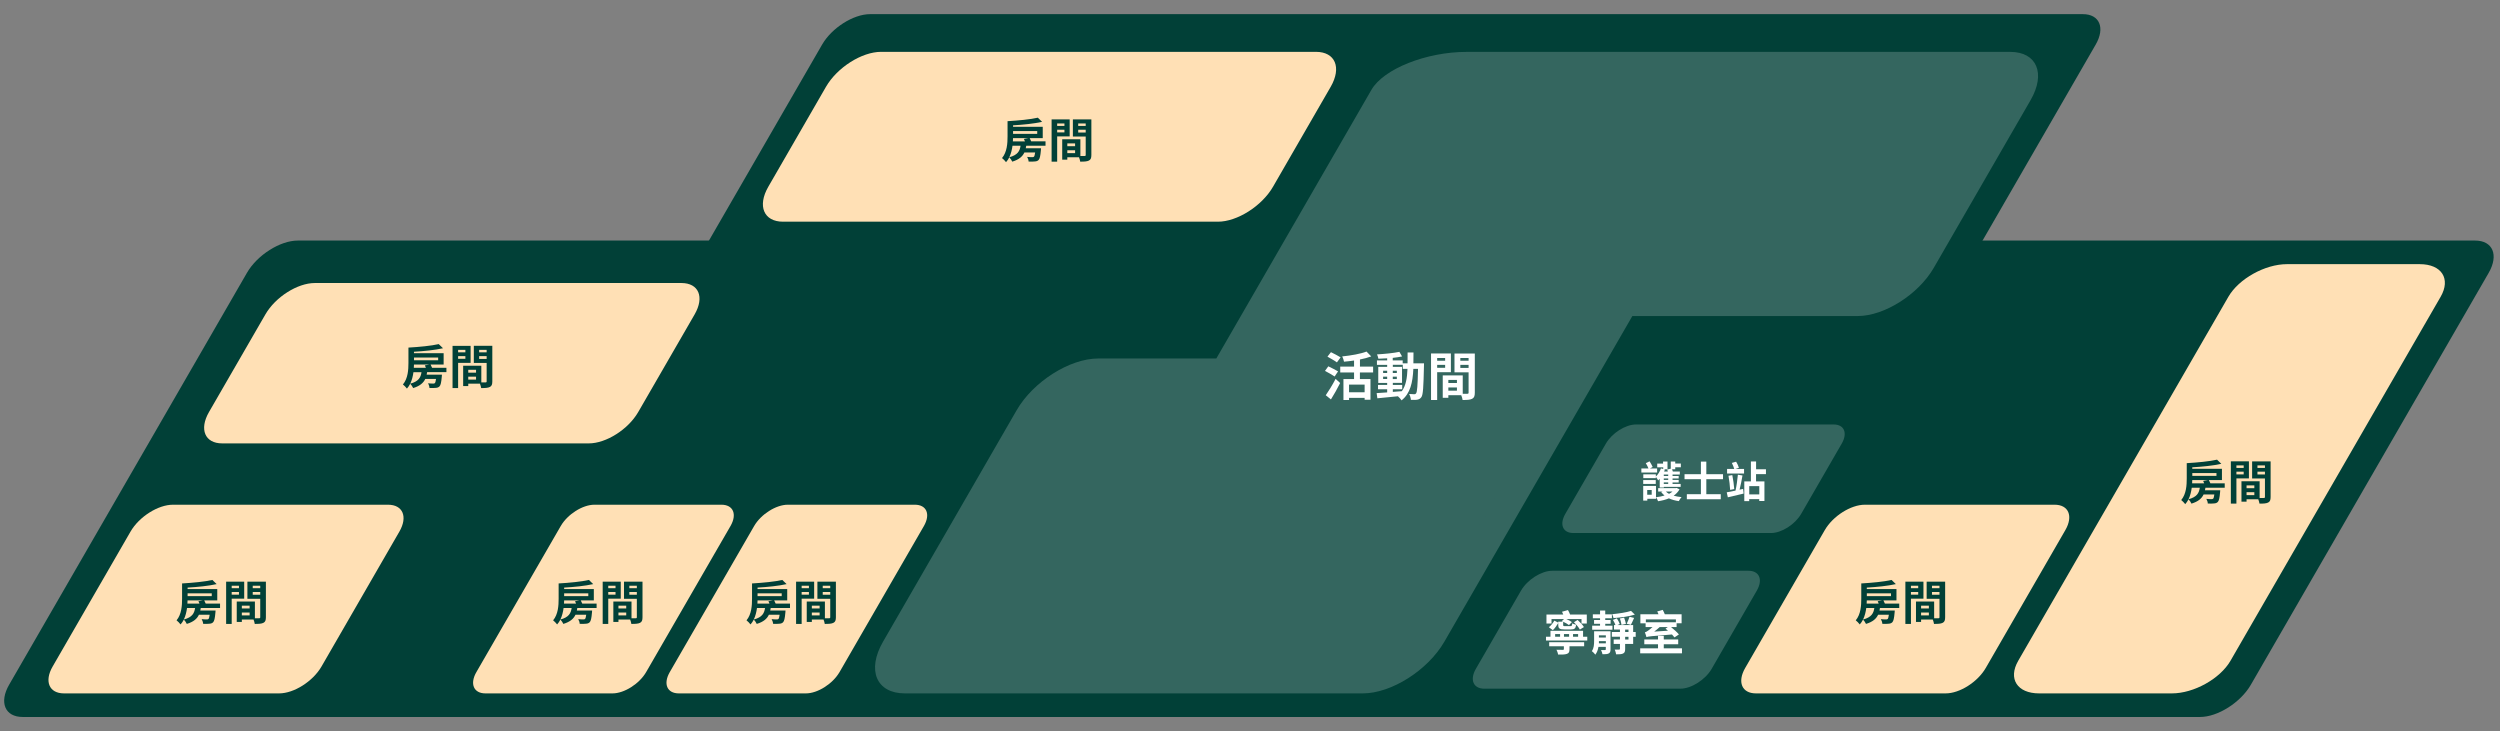
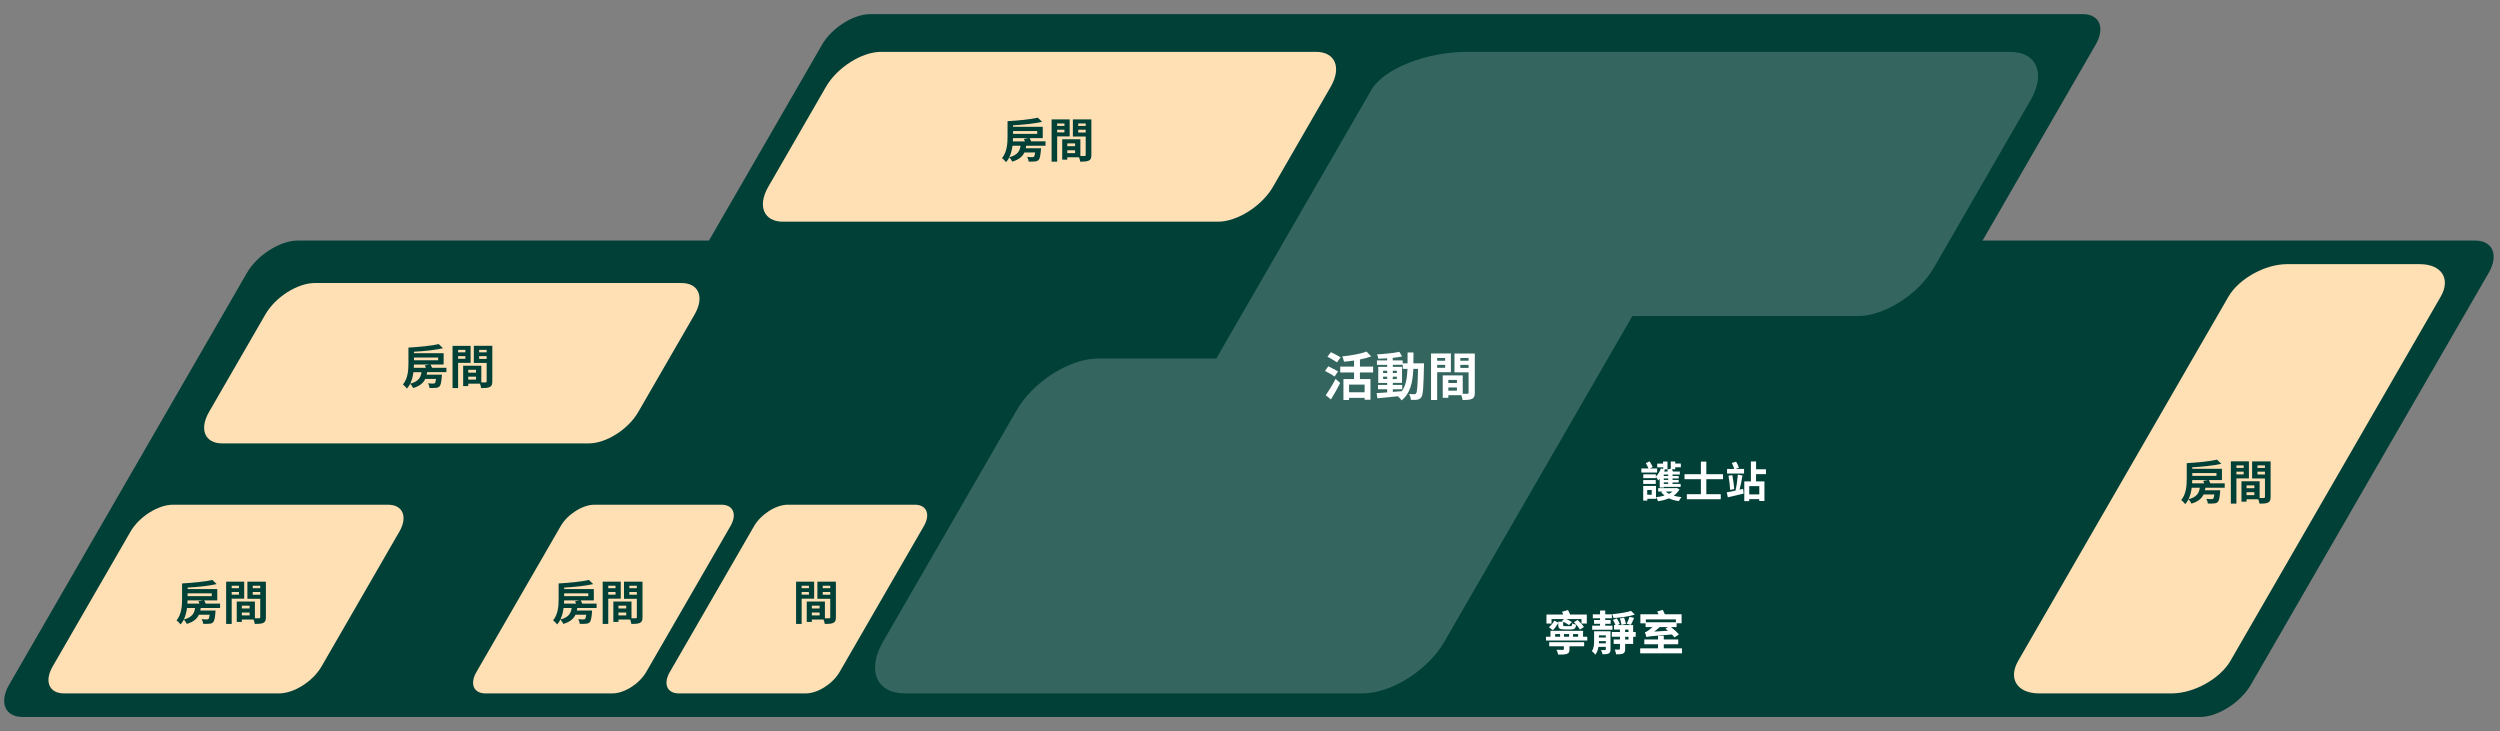
<svg xmlns="http://www.w3.org/2000/svg" id="_圖層_1" data-name="圖層 1" viewBox="0 0 530 155">
  <rect x="0" y="0" width="530" height="155" fill="#808080" stroke="none" />
  <defs>
    <style>
      .cls-1 {
        fill: #014037;
      }

      .cls-1, .cls-2, .cls-3, .cls-4 {
        stroke-width: 0px;
      }

      .cls-2 {
        fill: rgba(255, 255, 255, .2);
      }

      .cls-3 {
        fill: #ffe0b5;
      }

      .cls-4 {
        fill: #fff;
      }
    </style>
  </defs>
  <path class="cls-1" d="M355.54,152H98.43c-3.54,0-4.77-2.9-2.72-6.45L174.29,9.45c2.05-3.54,6.62-6.45,10.17-6.45h257.11c3.54,0,4.77,2.9,2.72,6.45l-78.58,136.11c-2.05,3.54-6.62,6.45-10.17,6.45Z" />
  <path class="cls-1" d="M171.16,152H4.82c-3.76,0-5.05-3.07-2.89-6.83L52.36,57.83c2.17-3.76,7.02-6.83,10.77-6.83h166.34c3.76,0,5.05,3.07,2.89,6.83l-50.43,87.34c-2.17,3.76-7.02,6.83-10.77,6.83Z" />
  <path class="cls-1" d="M466.41,152h-169.34c-3.76,0-5.05-3.07-2.89-6.83l50.43-87.34c2.17-3.76,7.02-6.83,10.77-6.83h169.34c3.76,0,5.05,3.07,2.89,6.83l-50.43,87.34c-2.17,3.76-7.02,6.83-10.77,6.83Z" />
  <path class="cls-3" d="M129.85,147h-26.94c-2.5,0-3.36-2.03-1.91-4.53l17.87-30.94c1.44-2.5,4.64-4.53,7.14-4.53h26.94c2.5,0,3.36,2.03,1.91,4.53l-17.87,30.94c-1.44,2.5-4.64,4.53-7.14,4.53Z" />
  <path class="cls-3" d="M170.85,147h-26.94c-2.5,0-3.36-2.03-1.91-4.53l17.87-30.94c1.44-2.5,4.64-4.53,7.14-4.53h26.94c2.5,0,3.36,2.03,1.91,4.53l-17.87,30.94c-1.44,2.5-4.64,4.53-7.14,4.53Z" />
  <path class="cls-3" d="M124.84,94H47.11c-3.67,0-4.92-2.97-2.81-6.64l11.97-20.72c2.12-3.67,6.8-6.64,10.47-6.64h77.72c3.67,0,4.92,2.97,2.81,6.64l-11.97,20.72c-2.12,3.67-6.8,6.64-10.47,6.64Z" />
  <path class="cls-3" d="M59.18,147H13.57c-3.15,0-4.23-2.55-2.41-5.7l16.51-28.6c1.82-3.15,5.84-5.7,8.99-5.7h45.6c3.15,0,4.23,2.55,2.41,5.7l-16.51,28.6c-1.82,3.15-5.84,5.7-8.99,5.7Z" />
  <path class="cls-3" d="M258.2,47h-92.19c-4.09,0-5.49-3.32-3.13-7.41l12.23-21.19c2.36-4.09,7.59-7.41,11.68-7.41h92.19c4.09,0,5.49,3.32,3.13,7.41l-12.23,21.19c-2.36,4.09-7.59,7.41-11.68,7.41Z" />
  <path class="cls-2" d="M430.49,21.22l-20.53,35.56c-3.26,5.64-10.48,10.22-16.12,10.22h-47.78l-39.85,69.03c-3.5,6.06-11.24,10.97-17.3,10.97h-97.06c-6.06,0-8.14-4.91-4.64-10.97l28.32-49.06c3.5-6.06,11.24-10.97,17.3-10.97h25.03l32.88-56.95c2.56-4.44,11.62-8.05,20.2-8.05h115.23c5.64,0,7.58,4.58,4.32,10.22Z" />
  <path class="cls-3" d="M484.84,56h28.14c4.65,0,6.64,3.1,4.44,6.91l-44.56,77.18c-2.2,3.81-7.77,6.91-12.42,6.91h-28.14c-4.65,0-6.64-3.1-4.44-6.91l44.56-77.18c2.2-3.81,7.77-6.91,12.42-6.91Z" />
-   <path class="cls-2" d="M375.46,113h-41.91c-2.23,0-3-1.81-1.71-4.05l8.61-14.91c1.29-2.23,4.15-4.05,6.38-4.05h41.91c2.23,0,3,1.81,1.71,4.05l-8.61,14.91c-1.29,2.23-4.15,4.05-6.38,4.05Z" />
-   <path class="cls-3" d="M412.48,147h-40.22c-2.98,0-4-2.41-2.28-5.39l16.87-29.22c1.72-2.98,5.52-5.39,8.5-5.39h40.22c2.98,0,4,2.41,2.28,5.39l-16.87,29.22c-1.72,2.98-5.52,5.39-8.5,5.39Z" />
-   <path class="cls-2" d="M356.23,146h-41.56c-2.33,0-3.13-1.89-1.78-4.22l9.56-16.56c1.35-2.33,4.32-4.22,6.65-4.22h41.56c2.33,0,3.13,1.89,1.78,4.22l-9.56,16.56c-1.35,2.33-4.32,4.22-6.65,4.22Z" />
  <g>
    <path class="cls-1" d="M217.56,30.9c-.03.19-.06.36-.1.53h3.24s-.01.27-.03.41c-.1,1.23-.24,1.83-.49,2.08-.22.22-.48.29-.81.31-.28.04-.77.04-1.31.02,0-.31-.14-.72-.31-.99.46.05.9.06,1.1.06.15,0,.25-.02.34-.09.11-.1.19-.37.26-.9h-2.28c-.4.85-1.13,1.5-2.57,1.94-.11-.28-.4-.69-.63-.92-.19.38-.41.72-.69,1.03-.17-.24-.63-.71-.85-.87,1.07-1.28,1.17-3.14,1.17-4.58v-3.24c2.29-.13,4.88-.38,6.42-.74l.91.88c-1.73.39-4.04.62-6.16.74v.31h6.29v2.4h-2.77c.11.21.23.46.32.69h3.04v.93h-4.09ZM214.65,30.9c-.11.83-.32,1.69-.68,2.44,1.78-.48,2.22-1.31,2.39-2.44h-1.71ZM217.29,29.97c-.06-.18-.14-.35-.22-.51l.97-.18h-3.28c-.01.22-.02.45-.03.69h2.56ZM214.77,27.79v.59h5.12v-.59h-5.12Z" />
    <path class="cls-1" d="M224.12,28.92v5.35h-1.18v-8.96h3.83v3.61h-2.65ZM224.12,26.17v.53h1.54v-.53h-1.54ZM225.66,28.07v-.57h-1.54v.57h1.54ZM231.37,32.86c0,.64-.13.99-.53,1.18-.39.2-.97.23-1.83.23-.03-.25-.14-.62-.26-.93h-2.48v.51h-1.08v-4.32h.49s3.36,0,3.36,0v3.54c.39,0,.76,0,.89,0,.18,0,.24-.06.24-.22v-3.91h-2.72v-3.63h3.92v7.55ZM227.92,30.4h-1.65v.6h1.65v-.6ZM227.92,32.47v-.62h-1.65v.62h1.65ZM228.58,26.17v.53h1.59v-.53h-1.59ZM230.17,28.09v-.59h-1.59v.59h1.59Z" />
  </g>
  <g>
    <path class="cls-1" d="M90.55,78.9c-.03.19-.06.36-.1.53h3.24s-.01.27-.03.41c-.1,1.23-.24,1.83-.49,2.08-.22.22-.48.29-.81.31-.28.04-.77.04-1.31.02-.01-.31-.14-.72-.31-.99.46.05.9.06,1.1.06.15,0,.25-.02.34-.09.11-.1.19-.37.26-.9h-2.28c-.4.85-1.13,1.5-2.57,1.94-.11-.28-.4-.69-.63-.92-.19.38-.41.72-.69,1.03-.17-.24-.63-.71-.85-.87,1.07-1.28,1.17-3.14,1.17-4.58v-3.24c2.29-.13,4.88-.38,6.42-.74l.91.88c-1.73.39-4.04.62-6.16.74v.31h6.29v2.4h-2.77c.11.21.23.46.32.69h3.04v.93h-4.09ZM87.65,78.9c-.11.83-.32,1.69-.68,2.44,1.78-.48,2.22-1.31,2.39-2.44h-1.71ZM90.29,77.97c-.06-.18-.14-.35-.22-.51l.97-.18h-3.28c-.01.22-.02.45-.03.69h2.56ZM87.77,75.79v.59h5.12v-.59h-5.12Z" />
    <path class="cls-1" d="M97.12,76.92v5.35h-1.18v-8.95h3.83v3.61h-2.65ZM97.12,74.17v.53h1.54v-.53h-1.54ZM98.66,76.07v-.57h-1.54v.57h1.54ZM104.37,80.86c0,.64-.13.99-.53,1.18-.39.2-.97.23-1.83.23-.03-.25-.14-.62-.26-.93h-2.48v.51h-1.08v-4.32h.49s3.36,0,3.36,0v3.54c.39,0,.76,0,.89,0,.18,0,.24-.06.24-.22v-3.91h-2.72v-3.63h3.92v7.55ZM100.92,78.4h-1.65v.6h1.65v-.6ZM100.92,80.47v-.62h-1.65v.62h1.65ZM101.58,74.17v.53h1.59v-.53h-1.59ZM103.17,76.09v-.59h-1.59v.59h1.59Z" />
  </g>
  <g>
    <path class="cls-1" d="M42.56,128.9c-.03.19-.06.36-.1.53h3.24s-.01.27-.03.41c-.1,1.23-.24,1.83-.49,2.08-.22.22-.48.29-.81.31-.28.04-.77.04-1.31.02,0-.31-.14-.72-.31-.99.46.05.9.06,1.1.06.15,0,.25-.02.34-.09.11-.1.19-.37.26-.9h-2.28c-.4.85-1.13,1.5-2.57,1.94-.11-.28-.4-.69-.63-.92-.19.38-.41.72-.69,1.03-.17-.24-.63-.71-.85-.87,1.07-1.28,1.17-3.14,1.17-4.58v-3.24c2.29-.13,4.88-.38,6.42-.74l.91.88c-1.73.39-4.04.62-6.16.74v.31h6.29v2.4h-2.77c.11.21.23.46.32.69h3.04v.93h-4.09ZM39.65,128.9c-.11.83-.32,1.69-.68,2.44,1.78-.48,2.22-1.31,2.39-2.44h-1.71ZM42.29,127.97c-.06-.18-.14-.35-.22-.51l.97-.18h-3.28c-.01.22-.02.45-.03.69h2.56ZM39.77,125.79v.59h5.12v-.59h-5.12Z" />
    <path class="cls-1" d="M49.12,126.92v5.35h-1.18v-8.96h3.83v3.61h-2.65ZM49.12,124.17v.53h1.54v-.53h-1.54ZM50.66,126.07v-.57h-1.54v.57h1.54ZM56.37,130.86c0,.64-.13.99-.53,1.18-.39.2-.97.23-1.83.23-.03-.25-.14-.62-.26-.93h-2.48v.51h-1.08v-4.32h.49s3.36,0,3.36,0v3.54c.39,0,.76,0,.89,0,.18,0,.24-.06.24-.22v-3.91h-2.72v-3.63h3.92v7.55ZM52.92,128.4h-1.65v.6h1.65v-.6ZM52.92,130.47v-.62h-1.65v.62h1.65ZM53.58,124.17v.53h1.59v-.53h-1.59ZM55.17,126.09v-.59h-1.59v.59h1.59Z" />
  </g>
  <g>
    <path class="cls-4" d="M282.95,79.82c-.45-.32-1.4-.84-2.05-1.19l.7-.97c.61.3,1.58.77,2.07,1.07l-.73,1.09ZM281.06,83.79c.58-.83,1.43-2.19,2.09-3.47l.96.88c-.58,1.16-1.28,2.41-1.95,3.48l-1.1-.89ZM283.42,76.82c-.43-.33-1.36-.85-2-1.21l.74-.95c.62.31,1.57.79,2.05,1.1l-.78,1.06ZM288.3,78.97v1.39h2.24v4.39h-1.24v-.4h-3.3v.45h-1.19v-4.44h2.25v-1.39h-2.93v-1.25h2.93v-1.29c-.72.11-1.45.19-2.13.25-.05-.32-.23-.83-.38-1.12,1.87-.19,3.94-.55,5.15-1.03l1,1.03c-.7.26-1.53.48-2.39.65v1.51h2.79v1.25h-2.79ZM289.3,81.54h-3.3v1.62h3.3v-1.62Z" />
    <path class="cls-4" d="M301.89,77s-.01.43-.01.58c-.1,4.5-.19,6.09-.54,6.6-.25.36-.51.47-.87.55-.33.07-.84.05-1.36.04-.02-.36-.17-.89-.38-1.25.48.04.9.06,1.11.06.17,0,.27-.04.37-.19.23-.3.34-1.64.41-5.19h-.99c-.14,2.95-.65,5.21-2.5,6.68-.17-.26-.48-.63-.77-.87-1.58.17-3.17.33-4.36.43l-.15-1.1c.62-.04,1.39-.1,2.23-.15v-.66h-1.94v-.92h1.94v-.43h-1.89v-3.4h1.89v-.43h-2.17v-.95h2.17v-.44c-.64.04-1.27.08-1.86.09-.04-.26-.17-.67-.29-.92,1.63-.09,3.53-.28,4.74-.54l.57.98c-.58.12-1.26.22-1.98.3v.54h2.11v.61h1.03c.01-.73.01-1.49.01-2.3h1.25c0,.8,0,1.57-.02,2.3h2.23ZM293.22,79.08h.86v-.48h-.86v.48ZM294.08,80.35v-.5h-.86v.5h.86ZM295.27,83.08c.63-.04,1.28-.1,1.92-.15.86-1.19,1.12-2.76,1.2-4.73h-1v-.86h-2.11v.43h1.95v3.4h-1.95v.43h1.99v.92h-1.99v.56ZM296.13,79.08v-.48h-.86v.48h.86ZM295.27,79.86v.5h.86v-.5h-.86Z" />
    <path class="cls-4" d="M304.68,78.91v5.89h-1.3v-9.86h4.21v3.97h-2.92ZM304.68,75.89v.58h1.69v-.58h-1.69ZM306.37,77.98v-.63h-1.69v.63h1.69ZM312.66,83.25c0,.7-.14,1.09-.58,1.3-.43.22-1.07.25-2.01.25-.03-.28-.15-.68-.29-1.02h-2.73v.56h-1.19v-4.75h.54s3.7,0,3.7,0v3.89c.43.01.84.01.98,0,.2,0,.26-.07.26-.24v-4.3h-2.99v-3.99h4.31v8.31ZM308.87,80.54h-1.82v.66h1.82v-.66ZM308.87,82.82v-.68h-1.82v.68h1.82ZM309.59,75.89v.58h1.75v-.58h-1.75ZM311.34,78v-.65h-1.75v.65h1.75Z" />
  </g>
  <g>
    <path class="cls-4" d="M351.32,100.17h-3.35v-.85h1.51c-.13-.34-.36-.79-.57-1.13l.8-.39c.24.37.51.86.66,1.2l-.59.32h1.53v.85ZM356.05,103.75c-.3.54-.71.97-1.23,1.34.5.14,1.07.24,1.67.3-.21.21-.47.6-.58.85-.79-.11-1.5-.31-2.1-.59-.69.29-1.48.49-2.3.61-.07-.23-.27-.61-.44-.83v.32h-1.84v.38h-.87v-3.11h2.71v2.39c.63-.07,1.26-.19,1.81-.36-.27-.22-.5-.46-.71-.74l.34-.11h-.98v-.72h3.75l.16-.04.63.3ZM352.57,99.07h-1.24v-.79h1.24v-.44h.94v1.66h-.77l.22.06c-.05.13-.11.28-.17.4h.79c-.04-.14-.09-.3-.13-.42l.75-.18v-1.52h.95v.43h1.19v.79h-1.19v.43h-.67c.06.15.12.32.16.47h1.48v.64h-1.54v.31h1.3v.53h-1.3v.31h1.3v.53h-1.3v.32h1.72v.62h-3.56v.13h-.88v-1.84c-.1.12-.21.23-.32.34-.09-.18-.34-.56-.5-.76v.28h-2.66v-.81h2.66v.47c.46-.43.86-1.07,1.08-1.74l.48.14v-.38ZM348.36,101.78h2.66v.81h-2.66v-.81ZM350.16,103.88h-.95v1.01h.95v-1.01ZM353.66,100.6h-.94v.31h.94v-.31ZM353.66,101.44h-.94v.31h.94v-.31ZM353.66,102.27h-.94v.32h.94v-.32ZM353.17,104.21c.17.18.4.34.66.48.28-.13.52-.3.74-.48h-1.4Z" />
    <path class="cls-4" d="M361.74,101.59v3.18h3.06v1.07h-7.19v-1.07h2.98v-3.18h-3.47v-1.06h3.47v-2.67h1.15v2.67h3.54v1.06h-3.54Z" />
    <path class="cls-4" d="M369.54,103.65l.11.99c-1.16.29-2.4.58-3.35.79l-.23-1.06c.5-.08,1.15-.22,1.86-.36.21-.92.41-2.34.5-3.37l.98.16c-.17.98-.4,2.15-.62,3.01l.75-.16ZM367.92,99.41h1.82v.98h-3.6v-.98h1.52c-.1-.37-.32-.88-.51-1.27l.91-.26c.25.4.49.94.59,1.29l-.73.24ZM367.25,100.72c.19.95.35,2.14.41,2.96l-.87.18c-.03-.81-.19-2.05-.35-3l.82-.14ZM372.28,100.51v1.55h1.78v4.15h-1.1v-.4h-2.13v.43h-1.04v-4.19h1.4v-4.22h1.1v1.66h2.09v1.02h-2.09ZM372.97,103.06h-2.13v1.75h2.13v-1.75Z" />
  </g>
  <g>
    <path class="cls-4" d="M336.5,134.99v.8h-8.75v-.8h.95v-1.26h6.91v1.26h.9ZM328.92,132.19h-1.07v-1.91h3.56c-.08-.21-.17-.42-.26-.59l1.26-.36c.16.29.34.63.45.95h3.54v1.91h-1.12v-.95h-3.23c.45.18.9.43,1.19.64l-.62.64c-.28-.22-.77-.51-1.23-.71v.67c0,.23.06.26.42.26h1.14c.26,0,.32-.09.36-.58.2.12.57.23.83.28-.09.78-.35,1-1.08,1h-1.39c-1.05,0-1.32-.21-1.32-.96v-.41c-.3.52-.71,1.12-1.15,1.53l-.84-.63c.44-.34.88-.91,1.16-1.4l.83.43v-.21h1.02c-.09-.04-.18-.08-.27-.11l.47-.44h-2.65v.95ZM328.43,136.15h7.41v.86h-3.11v.65c0,.55-.12.82-.57.97-.43.15-1.03.14-1.83.14-.05-.31-.21-.73-.36-1.02.52.02,1.18.02,1.35.02.17,0,.22-.04.22-.16v-.6h-3.11v-.86ZM329.69,134.99h1.05v-.57h-1.05v.57ZM331.56,134.42v.57h1.09v-.57h-1.09ZM333.48,134.42v.57h1.08v-.57h-1.08ZM334.45,131.43c.49.44,1.08,1.05,1.34,1.51l-.86.53c-.22-.44-.77-1.1-1.26-1.55l.78-.49Z" />
    <path class="cls-4" d="M341.43,137.69c0,.44-.09.69-.4.85-.29.15-.7.16-1.3.16-.04-.27-.19-.65-.32-.89.36.02.75,0,.86,0,.12,0,.16-.04.16-.15v-.52h-1.56c-.1.6-.3,1.2-.66,1.65-.14-.21-.54-.62-.74-.75.45-.62.48-1.45.48-2.17v-2.04h3.48v3.85ZM341.84,133.5h-4.3v-.86h1.67v-.4h-1.27v-.8h1.27v-.37h-1.53v-.83h1.53v-.81h1.1v.81h1.41v.83h-1.41v.37h1.14v.8h-1.14v.4h1.53v.86ZM340.44,136.38v-.46h-1.47c0,.15,0,.3,0,.46h1.48ZM338.97,134.69v.46h1.47v-.46h-1.47ZM346.77,135h-.54v1.52h-1.7v1.07c0,.53-.1.8-.45.96-.33.16-.81.17-1.46.17-.04-.3-.17-.72-.3-1.01.37,0,.81,0,.94,0s.17-.04.17-.15v-1.05h-1.33v-.94h1.33v-.58h-1.72v-1.01h1.72v-.52h-1.26v-.94h.31c-.11-.34-.33-.77-.54-1.1l.83-.33c.26.37.51.88.63,1.2l-.52.23h3.35v1.46h.54v1.01ZM346.59,130.3c-1.25.39-3.02.63-4.53.73-.04-.23-.16-.6-.28-.82,1.42-.14,3.06-.38,4-.7l.81.79ZM343.76,132.48c-.04-.37-.19-.93-.34-1.36l.89-.19c.17.42.32.97.39,1.33l-.94.22ZM344.53,133.99h.71v-.52h-.71v.52ZM345.24,135h-.71v.58h.71v-.58ZM344.86,132.23c.2-.4.46-1.03.6-1.47l.97.24c-.23.55-.49,1.09-.69,1.47l-.88-.24Z" />
    <path class="cls-4" d="M356.58,137.45v1.05h-8.86v-1.05h3.78v-.86h-2.91v-1.02h2.91v-.76h1.22v.76h3.06v1.02h-3.06v.86h3.86ZM348.87,132.14h-1.11v-1.91h3.84c-.08-.21-.17-.43-.27-.6l1.16-.34c.17.29.34.64.45.94h3.56v1.91h-1.06v.8h-1.18c.61.49,1.3,1.11,1.67,1.56l-.94.63c-.13-.17-.31-.39-.53-.62-4.47.36-5.01.4-5.41.56-.06-.22-.22-.75-.34-1.03.22-.03.44-.16.71-.36.16-.11.52-.38.92-.74h-1.47v-.8ZM348.92,131.31v.61h6.37v-.61h-6.37ZM353.61,133.71c-.18-.16-.36-.31-.52-.44l.49-.33h-1.73c-.36.34-.76.66-1.16.96l2.92-.19Z" />
  </g>
  <g>
    <path class="cls-1" d="M398.55,128.9c-.03.19-.06.36-.1.53h3.24s0,.27-.03.41c-.1,1.23-.24,1.83-.49,2.08-.22.22-.48.29-.81.31-.28.04-.77.04-1.31.02,0-.31-.14-.72-.31-.99.46.05.9.06,1.1.06.15,0,.25-.02.34-.09.11-.1.19-.37.26-.9h-2.28c-.4.85-1.13,1.5-2.57,1.94-.11-.28-.4-.69-.63-.92-.19.38-.41.72-.69,1.03-.17-.24-.63-.71-.85-.87,1.07-1.28,1.17-3.14,1.17-4.58v-3.24c2.29-.13,4.88-.38,6.42-.74l.91.88c-1.73.39-4.04.62-6.16.74v.31h6.29v2.4h-2.77c.11.21.23.46.32.69h3.04v.93h-4.09ZM395.65,128.9c-.11.83-.32,1.69-.68,2.44,1.78-.48,2.22-1.31,2.39-2.44h-1.71ZM398.29,127.97c-.06-.18-.14-.35-.22-.51l.97-.18h-3.28c0,.22-.02.45-.03.69h2.56ZM395.77,125.79v.59h5.12v-.59h-5.12Z" />
    <path class="cls-1" d="M405.12,126.92v5.35h-1.18v-8.96h3.83v3.61h-2.65ZM405.12,124.17v.53h1.54v-.53h-1.54ZM406.66,126.07v-.57h-1.54v.57h1.54ZM412.37,130.86c0,.64-.13.99-.53,1.18-.39.2-.97.23-1.83.23-.03-.25-.14-.62-.26-.93h-2.48v.51h-1.08v-4.32h.49s3.36,0,3.36,0v3.54c.39,0,.76,0,.89,0,.18,0,.24-.06.24-.22v-3.91h-2.72v-3.63h3.92v7.55ZM408.92,128.4h-1.65v.6h1.65v-.6ZM408.92,130.47v-.62h-1.65v.62h1.65ZM409.58,124.17v.53h1.59v-.53h-1.59ZM411.17,126.09v-.59h-1.59v.59h1.59Z" />
  </g>
  <g>
    <path class="cls-1" d="M467.55,103.4c-.03.19-.06.36-.1.53h3.24s0,.27-.03.41c-.1,1.23-.24,1.83-.49,2.08-.22.22-.48.29-.81.31-.28.04-.77.04-1.31.02,0-.31-.14-.72-.31-.99.46.05.9.06,1.1.06.15,0,.25-.02.34-.09.11-.1.19-.37.26-.9h-2.28c-.4.85-1.13,1.5-2.57,1.94-.11-.28-.4-.69-.63-.92-.19.38-.41.72-.69,1.03-.17-.24-.63-.71-.85-.87,1.07-1.28,1.17-3.14,1.17-4.58v-3.24c2.29-.13,4.88-.38,6.42-.74l.91.88c-1.73.39-4.04.62-6.16.74v.31h6.29v2.4h-2.77c.11.21.23.46.32.69h3.04v.93h-4.09ZM464.65,103.4c-.11.83-.32,1.69-.68,2.44,1.78-.48,2.22-1.31,2.39-2.44h-1.71ZM467.29,102.47c-.06-.18-.14-.35-.22-.51l.97-.18h-3.28c0,.22-.02.45-.03.69h2.56ZM464.77,100.29v.59h5.12v-.59h-5.12Z" />
    <path class="cls-1" d="M474.12,101.42v5.35h-1.18v-8.96h3.83v3.61h-2.65ZM474.12,98.67v.53h1.54v-.53h-1.54ZM475.66,100.57v-.57h-1.54v.57h1.54ZM481.37,105.36c0,.64-.13.99-.53,1.18-.39.2-.97.23-1.83.23-.03-.25-.14-.62-.26-.93h-2.48v.51h-1.08v-4.32h.49s3.36,0,3.36,0v3.54c.39,0,.76,0,.89,0,.18,0,.24-.06.24-.22v-3.91h-2.72v-3.63h3.92v7.55ZM477.92,102.9h-1.65v.6h1.65v-.6ZM477.92,104.97v-.62h-1.65v.62h1.65ZM478.58,98.67v.53h1.59v-.53h-1.59ZM480.17,100.59v-.59h-1.59v.59h1.59Z" />
  </g>
  <g>
    <path class="cls-1" d="M122.39,128.9c-.03.19-.06.36-.1.53h3.24s-.01.27-.03.41c-.1,1.23-.24,1.83-.49,2.08-.22.22-.48.29-.81.31-.28.04-.77.04-1.31.02,0-.31-.14-.72-.31-.99.46.05.9.06,1.1.06.15,0,.25-.02.34-.09.11-.1.19-.37.26-.9h-2.28c-.4.85-1.13,1.5-2.57,1.94-.11-.28-.4-.69-.63-.92-.19.38-.41.72-.69,1.03-.17-.24-.63-.71-.85-.87,1.07-1.28,1.17-3.14,1.17-4.58v-3.24c2.29-.13,4.88-.38,6.42-.74l.91.88c-1.73.39-4.04.62-6.16.74v.31h6.29v2.4h-2.77c.11.21.23.46.32.69h3.04v.93h-4.09ZM119.48,128.9c-.11.83-.32,1.69-.68,2.44,1.78-.48,2.22-1.31,2.39-2.44h-1.71ZM122.13,127.97c-.06-.18-.14-.35-.22-.51l.97-.18h-3.28c-.01.22-.02.45-.03.69h2.56ZM119.6,125.79v.59h5.12v-.59h-5.12Z" />
    <path class="cls-1" d="M128.95,126.92v5.35h-1.18v-8.96h3.83v3.61h-2.65ZM128.95,124.17v.53h1.54v-.53h-1.54ZM130.49,126.07v-.57h-1.54v.57h1.54ZM136.21,130.86c0,.64-.13.99-.53,1.18-.39.2-.97.23-1.83.23-.03-.25-.14-.62-.26-.93h-2.48v.51h-1.08v-4.32h.49s3.36,0,3.36,0v3.54c.39,0,.76,0,.89,0,.18,0,.24-.06.24-.22v-3.91h-2.72v-3.63h3.92v7.55ZM132.76,128.4h-1.65v.6h1.65v-.6ZM132.76,130.47v-.62h-1.65v.62h1.65ZM133.42,124.17v.53h1.59v-.53h-1.59ZM135.01,126.09v-.59h-1.59v.59h1.59Z" />
  </g>
  <g>
-     <path class="cls-1" d="M163.39,128.9c-.03.19-.06.36-.1.53h3.24s-.01.27-.03.41c-.1,1.23-.24,1.83-.49,2.08-.22.22-.48.29-.81.31-.28.04-.77.04-1.31.02,0-.31-.14-.72-.31-.99.46.05.9.06,1.1.06.15,0,.25-.02.34-.09.11-.1.19-.37.26-.9h-2.28c-.4.85-1.13,1.5-2.57,1.94-.11-.28-.4-.69-.63-.92-.19.38-.41.72-.69,1.03-.17-.24-.63-.71-.85-.87,1.07-1.28,1.17-3.14,1.17-4.58v-3.24c2.29-.13,4.88-.38,6.42-.74l.91.88c-1.73.39-4.04.62-6.16.74v.31h6.29v2.4h-2.77c.11.21.23.46.32.69h3.04v.93h-4.09ZM160.48,128.9c-.11.83-.32,1.69-.68,2.44,1.78-.48,2.22-1.31,2.39-2.44h-1.71ZM163.13,127.97c-.06-.18-.14-.35-.22-.51l.97-.18h-3.28c-.01.22-.02.45-.03.69h2.56ZM160.6,125.79v.59h5.12v-.59h-5.12Z" />
    <path class="cls-1" d="M169.95,126.92v5.35h-1.18v-8.96h3.83v3.61h-2.65ZM169.95,124.17v.53h1.54v-.53h-1.54ZM171.49,126.07v-.57h-1.54v.57h1.54ZM177.21,130.86c0,.64-.13.99-.53,1.18-.39.2-.97.23-1.83.23-.03-.25-.14-.62-.26-.93h-2.48v.51h-1.08v-4.32h.49s3.36,0,3.36,0v3.54c.39,0,.76,0,.89,0,.18,0,.24-.06.24-.22v-3.91h-2.72v-3.63h3.92v7.55ZM173.76,128.4h-1.65v.6h1.65v-.6ZM173.76,130.47v-.62h-1.65v.62h1.65ZM174.42,124.17v.53h1.59v-.53h-1.59ZM176.01,126.09v-.59h-1.59v.59h1.59Z" />
  </g>
</svg>